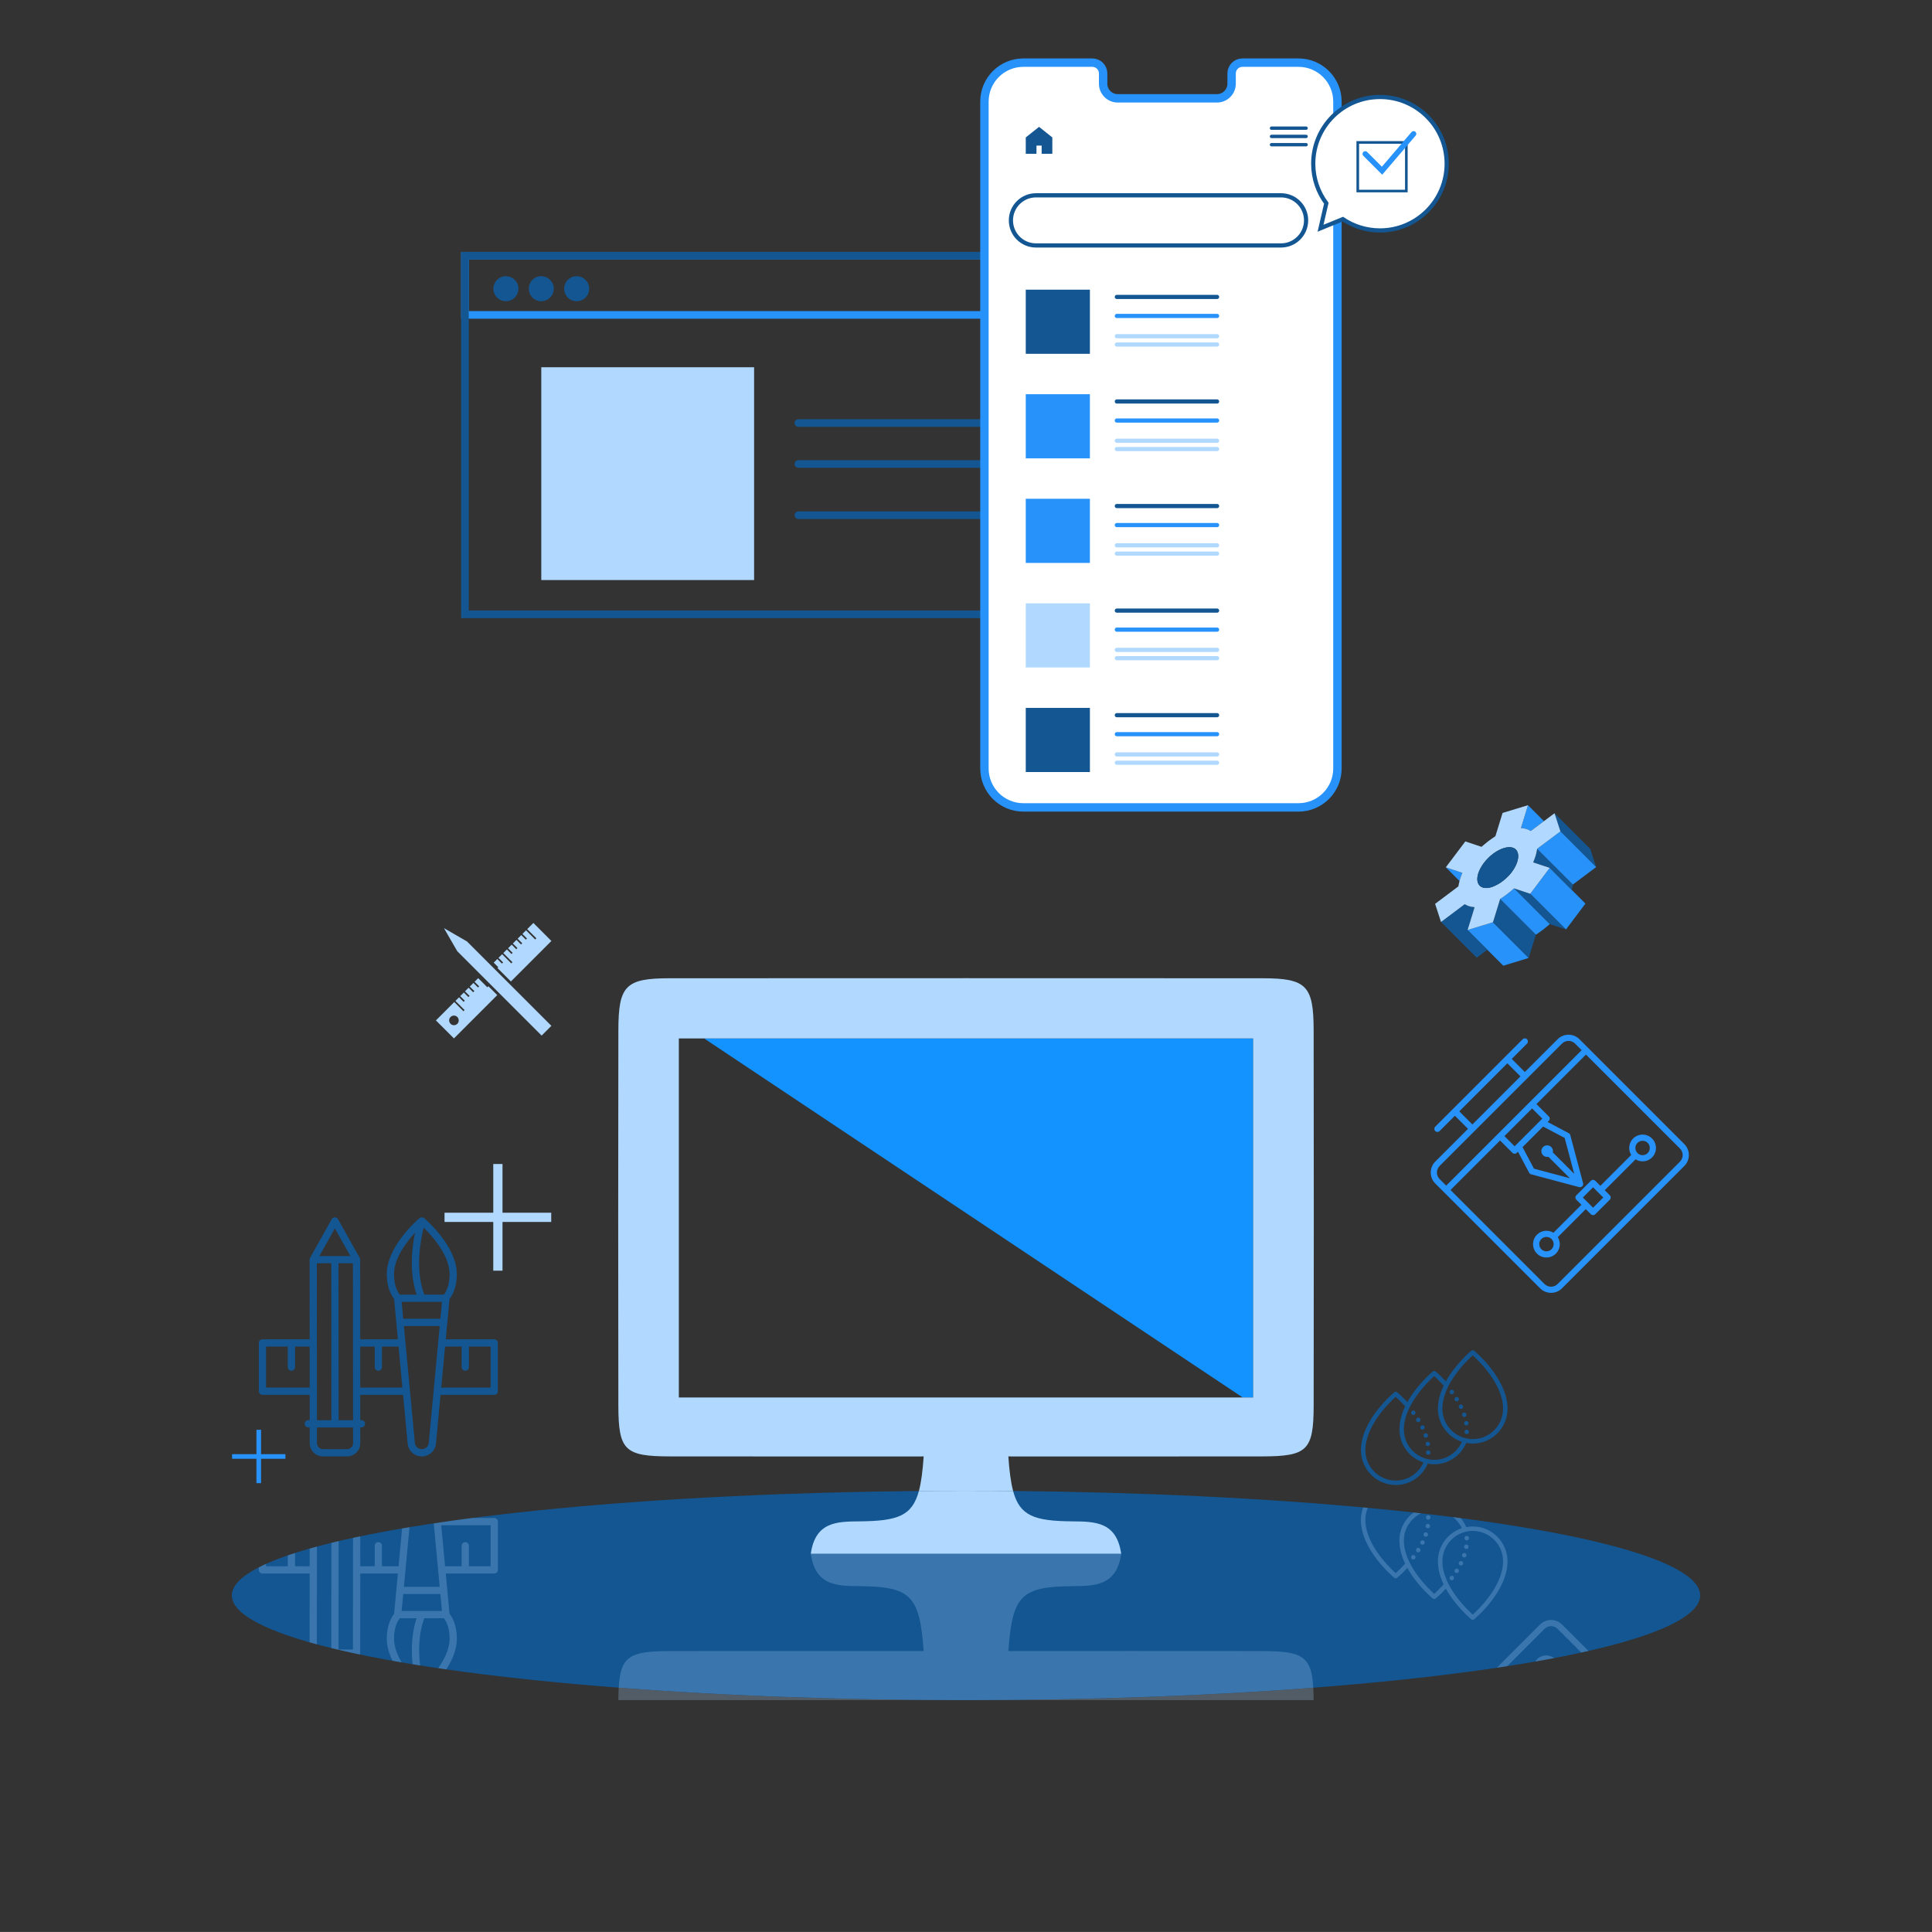
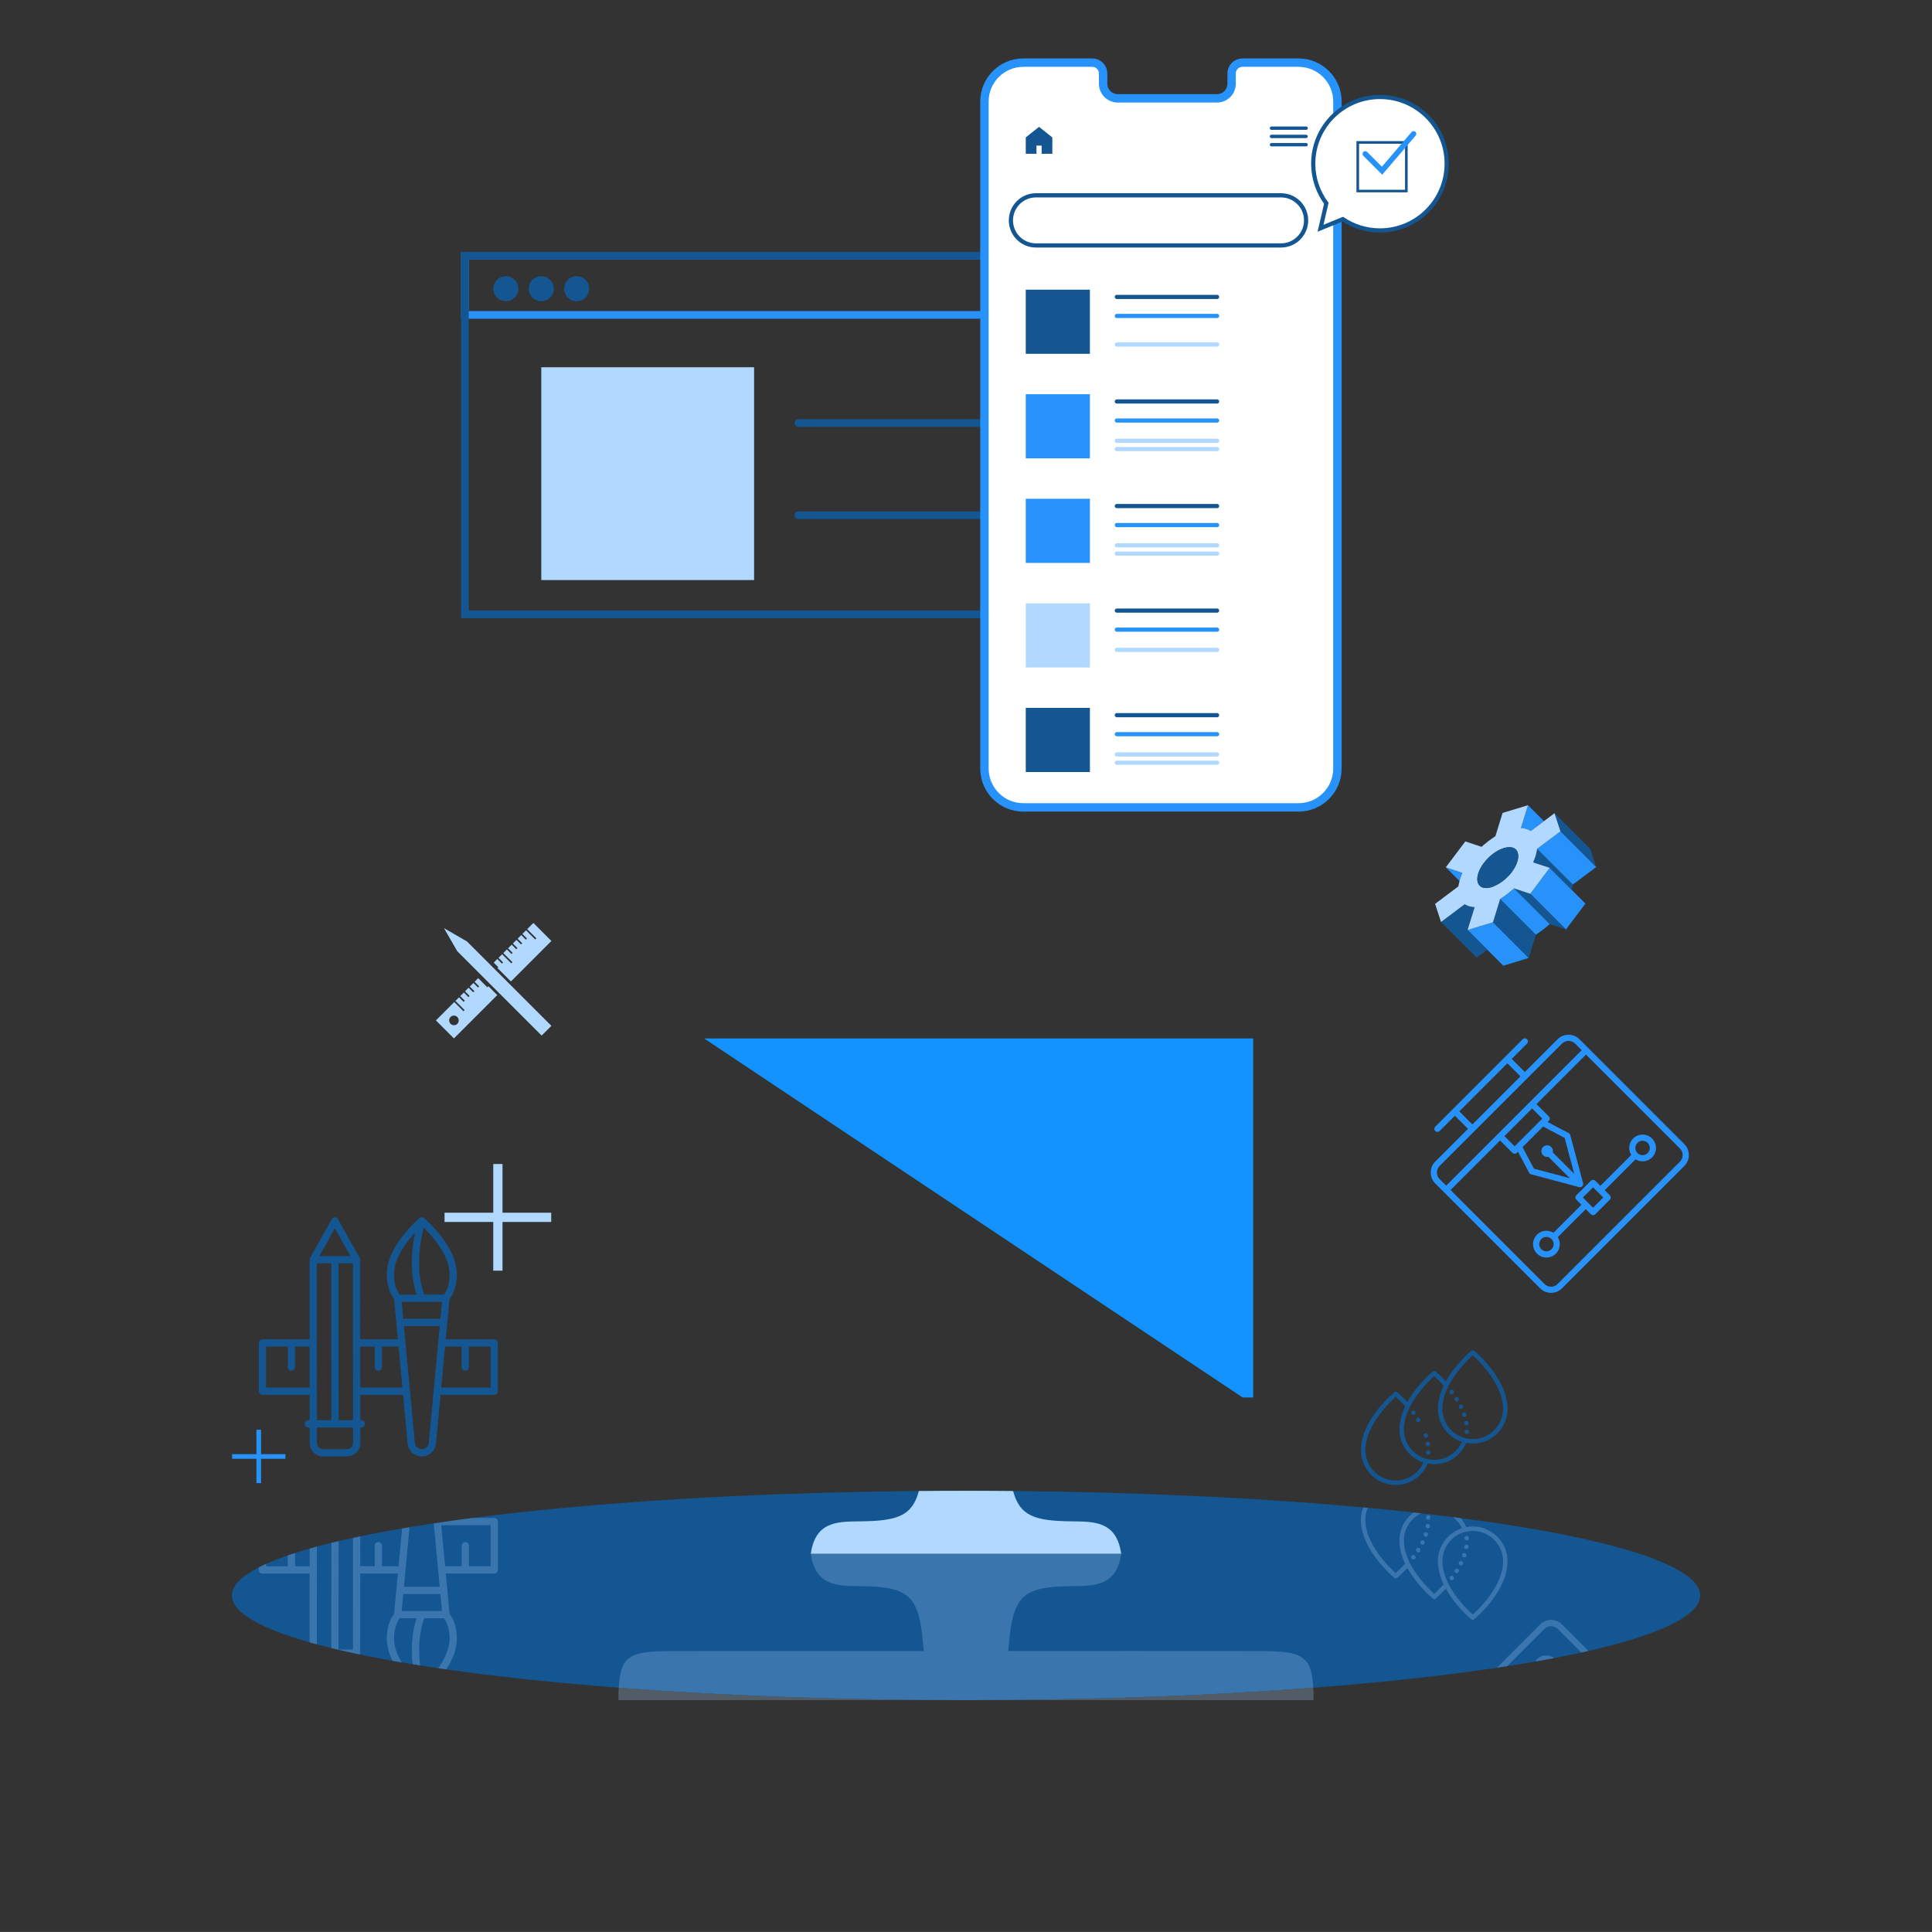
<svg xmlns="http://www.w3.org/2000/svg" version="1.1" x="0px" y="0px" viewBox="0 0 150 149.998" style="enable-background:new 0 0 150 149.998;" xml:space="preserve">
  <rect x="0" y="0" width="150" height="149.998" fill="#333333" stroke="none" />
  <style type="text/css">
	.st0{fill:#B1D9FF;}
	.st1{fill:#2792FA;}
	.st2{fill:#135692;}
	.st3{fill:none;}
	.st4{fill:#1293FF;}
	.st5{opacity:0.25;}
	.st6{fill:none;stroke:#2792FA;stroke-width:0.592;stroke-miterlimit:10;}
	.st7{fill:none;stroke:#135692;stroke-width:0.592;stroke-miterlimit:10;}
	.st8{fill:none;stroke:#135692;stroke-width:0.592;stroke-linecap:round;stroke-miterlimit:10;}
	.st9{fill:#FFFFFF;stroke:#2792FA;stroke-width:0.653;stroke-miterlimit:10;}
	.st10{fill:none;stroke:#135692;stroke-width:0.261;stroke-linecap:round;stroke-miterlimit:10;}
	.st11{fill:none;stroke:#135692;stroke-width:0.326;stroke-linecap:round;stroke-miterlimit:10;}
	.st12{fill:none;stroke:#2792FA;stroke-width:0.326;stroke-linecap:round;stroke-miterlimit:10;}
	.st13{fill:none;stroke:#B1D9FF;stroke-width:0.326;stroke-linecap:round;stroke-miterlimit:10;}
	.st14{fill:#FFFFFF;stroke:#135692;stroke-width:0.326;stroke-linecap:round;stroke-miterlimit:10;}
	.st15{fill:none;stroke:#135692;stroke-width:0.204;stroke-linecap:round;stroke-miterlimit:10;}
	.st16{fill:none;stroke:#2792FA;stroke-width:0.421;stroke-linecap:round;stroke-miterlimit:10;}
</style>
  <g id="Templete">
</g>
  <g id="Work">
    <polygon class="st0" points="39.014,90.373 38.297,90.373 38.297,94.155 34.514,94.155    34.514,94.872 38.297,94.872 38.297,98.655 39.014,98.655 39.014,94.872    42.796,94.872 42.796,94.155 39.014,94.155  " />
    <polygon class="st1" points="20.269,111.009 19.91,111.009 19.91,112.9 18.019,112.9    18.019,113.259 19.91,113.259 19.91,115.15 20.269,115.15 20.269,113.259    22.16,113.259 22.16,112.9 20.269,112.9  " />
    <ellipse class="st2" cx="75" cy="123.871" rx="57" ry="8.127" />
    <g>
      <g>
        <polygon class="st3" points="52.704,80.623 52.704,108.499 74.267,108.499 75.733,108.499      96.48,108.499 54.666,80.623    " />
        <polygon class="st4" points="74.267,80.623 54.666,80.623 96.48,108.499 97.296,108.499      97.296,80.623 75.733,80.623    " />
-         <path class="st0" d="M78.659,115.763c-0.184-0.685-0.292-1.559-0.372-2.685     c6.578,0,13.143,0.006,19.708-0.003c3.5-0.005,3.991-0.471,3.997-3.934     c0.016-9.719,0.015-19.437-0.001-29.156c-0.006-3.45-0.553-4.03-3.95-4.033     c-7.436-0.008-38.645-0.008-46.081,0c-3.396,0.004-3.944,0.584-3.95,4.033     c-0.017,9.719-0.017,19.437-0.001,29.156c0.006,3.463,0.497,3.929,3.997,3.934     c6.565,0.009,13.13,0.003,19.708,0.003c-0.08,1.125-0.188,2-0.372,2.685     C72.552,115.752,73.77,115.744,75,115.744S77.448,115.752,78.659,115.763z      M52.704,108.499V80.623h1.961h19.601h1.466h21.563v27.876h-0.816H75.733h-1.466     H52.704z" />
        <path class="st0" d="M66.74,118.118c-1.749,0.015-3.435,0.021-3.79,2.516h24.099     c-0.355-2.494-2.041-2.501-3.79-2.516c-2.939-0.025-4.081-0.415-4.601-2.355     C77.448,115.752,76.23,115.744,75,115.744s-2.448,0.008-3.659,0.018     C70.821,117.702,69.679,118.092,66.74,118.118z" />
      </g>
      <g class="st5">
-         <path class="st0" d="M101.99,131.998c-0.002-0.356-0.011-0.672-0.028-0.966     C93.934,131.648,84.755,131.998,75,131.998H101.99z" />
+         <path class="st0" d="M101.99,131.998c-0.002-0.356-0.011-0.672-0.028-0.966     C93.934,131.648,84.755,131.998,75,131.998z" />
        <path class="st0" d="M48.01,131.998H75c-9.755,0-18.934-0.35-26.962-0.966     C48.021,131.325,48.012,131.642,48.01,131.998z" />
        <path class="st0" d="M97.995,128.191c-6.565-0.009-13.13-0.003-19.708-0.003     c0.307-4.312,0.995-5.005,4.973-5.04c1.749-0.015,3.435-0.021,3.79-2.516     H62.95c0.355,2.494,2.041,2.501,3.79,2.516     c3.977,0.034,4.666,0.727,4.973,5.04c-6.578,0-13.143-0.006-19.708,0.003     c-3.087,0.004-3.83,0.378-3.967,2.841C56.066,131.648,65.245,131.998,75,131.998     s18.934-0.35,26.962-0.966C101.826,128.569,101.082,128.195,97.995,128.191z" />
      </g>
    </g>
    <g>
      <path class="st1" d="M113.538,67.764l-1.285-0.426l1.065,1.065    c0.04-0.153,0.087-0.309,0.152-0.469L113.538,67.764z" />
      <path class="st1" d="M118.222,64.304c0.202,0.023,0.371,0.074,0.525,0.159l0.103,0.056    l1.021-0.765l-1.24-1.24l-0.547,1.773L118.222,64.304z" />
      <polygon class="st1" points="118.807,69.392 121.58,72.165 123.093,70.154 122.029,69.089     120.32,67.381   " />
      <path class="st2" d="M119.315,66.065c-0.039,0.23-0.111,0.473-0.211,0.72l-0.068,0.17    l0.062,0.021l1.223,0.405l1.708,1.709c0.022-0.085,0.045-0.17,0.059-0.251    l0.029-0.163l-2.708-2.708l-0.065-0.065L119.315,66.065z" />
      <polygon class="st1" points="114.887,71.916 113.943,72.204 114.475,72.736 115.476,73.737     116.716,74.977 117.66,74.689 118.687,74.376 115.945,71.634 115.914,71.603   " />
      <polygon class="st2" points="121.152,64.547 122.922,66.319 123.924,67.32 123.466,65.912     120.693,63.139   " />
      <polygon class="st1" points="120.872,64.756 119.343,65.902 119.408,65.967 122.116,68.675     123.924,67.32 122.922,66.319 121.152,64.547   " />
      <path class="st2" d="M114.352,70.416c-0.201-0.022-0.371-0.074-0.526-0.159l-0.104-0.057    l-1.842,1.382l2.773,2.773l0.822-0.617l-1.001-1.001l-0.532-0.532l0.546-1.772    L114.352,70.416z" />
      <polygon class="st2" points="117.547,68.973 120.32,71.747 121.58,72.165 118.807,69.392   " />
      <polygon class="st2" points="116.25,70.517 115.914,71.603 115.945,71.634 118.687,74.376     119.245,72.567 116.472,69.794   " />
      <path class="st1" d="M117.381,69.119c-0.237,0.208-0.486,0.397-0.737,0.563l-0.171,0.112    l2.773,2.773l0.171-0.112c0.251-0.166,0.5-0.355,0.737-0.563l0.166-0.145    l-2.773-2.773L117.381,69.119z" />
      <path class="st0" d="M119.871,63.755l-1.021,0.765l-0.103-0.056    c-0.154-0.085-0.324-0.136-0.525-0.159l-0.138-0.016l0.547-1.773l-0.944,0.288    l-1.028,0.313l-0.557,1.808l-0.172,0.114c-0.251,0.165-0.499,0.354-0.736,0.563    l-0.168,0.146l-1.259-0.419l-1.514,2.01l1.285,0.426l-0.069,0.17    c-0.065,0.16-0.112,0.316-0.152,0.469c-0.022,0.085-0.045,0.17-0.059,0.253    l-0.029,0.162l-1.807,1.355l0.458,1.409l1.842-1.382l0.104,0.057    c0.155,0.085,0.325,0.137,0.526,0.159l0.137,0.016l-0.546,1.772l0.944-0.288    l1.027-0.313l0.335-1.086l0.223-0.723l0.171-0.112    c0.251-0.166,0.5-0.355,0.737-0.563l0.167-0.146l1.26,0.419l1.513-2.011    l-1.223-0.405l-0.062-0.021l0.068-0.17c0.1-0.247,0.172-0.49,0.211-0.72    l0.029-0.163l1.529-1.146l0.279-0.209l-0.458-1.408L119.871,63.755z     M116.02,68.79c-0.066,0.028-0.134,0.063-0.199,0.083    c-0.258,0.079-0.501,0.1-0.698,0.035c-0.597-0.197-0.562-1.049,0.081-1.905    c0.43-0.572,1.022-0.996,1.547-1.157c0.258-0.079,0.501-0.1,0.698-0.035    c0.598,0.197,0.562,1.048-0.08,1.904c-0.141,0.188-0.303,0.353-0.472,0.504    C116.617,68.474,116.315,68.667,116.02,68.79z" />
      <path class="st2" d="M117.45,65.812c-0.196-0.065-0.439-0.044-0.698,0.035    c-0.525,0.161-1.117,0.584-1.547,1.157c-0.643,0.856-0.678,1.708-0.081,1.905    c0.196,0.064,0.44,0.043,0.698-0.035c0.065-0.02,0.132-0.055,0.199-0.083    c0.295-0.123,0.597-0.317,0.877-0.57c0.168-0.152,0.33-0.316,0.472-0.504    C118.011,66.86,118.047,66.008,117.45,65.812z" />
    </g>
    <g>
      <polygon class="st0" points="35.22,72.495 34.469,72.062 34.902,72.813 35.502,73.851     42.053,80.402 42.305,80.15 42.557,79.898 42.809,79.646 36.258,73.095   " />
      <path class="st0" d="M37.838,76.655l-0.712-0.712l-0.28,0.281l0.356,0.356l-0.091,0.09    l-0.356-0.356l-0.281,0.281l0.356,0.355l-0.091,0.091l-0.356-0.356l-0.281,0.281    l0.356,0.356l-0.091,0.091l-0.356-0.356l-0.28,0.281l0.356,0.356l-0.091,0.091    l-0.356-0.356l-0.281,0.281l0.712,0.711l-0.091,0.091l-0.712-0.712l-1.423,1.424    l0.711,0.712l0.687,0.686l3.364-3.364L37.92,76.572L37.838,76.655z M35.508,79.488    c-0.142,0.143-0.369,0.145-0.515,0.012c-0.16-0.158-0.16-0.395-0.014-0.541    c0.146-0.146,0.383-0.146,0.529,0C35.653,79.12,35.65,79.347,35.508,79.488z" />
      <polygon class="st0" points="38.623,75.158 39.666,76.201 42.81,73.056 42.123,72.369     41.412,71.657 40.932,72.137 41.643,72.849 41.553,72.94 40.841,72.228     40.56,72.509 40.916,72.865 40.825,72.955 40.47,72.599 40.189,72.881     40.545,73.236 40.454,73.327 40.098,72.971 39.818,73.252 40.173,73.608     40.083,73.699 39.727,73.343 39.446,73.623 39.802,73.979 39.711,74.07     39.355,73.714 39.075,73.995 39.786,74.707 39.696,74.797 38.984,74.085     38.703,74.366 39.059,74.722 38.968,74.813 38.612,74.457 38.332,74.738     38.688,75.094   " />
    </g>
    <g>
      <path class="st2" d="M38.374,103.983h-3.766l0.292-3.119    c0.367-0.486,0.568-1.142,0.568-1.945c0-2.176-2.433-4.252-2.537-4.34    c-0.105-0.088-0.258-0.088-0.363,0c-0.104,0.088-2.537,2.163-2.537,4.34    c0,0.798,0.201,1.449,0.567,1.932l0.294,3.132h-2.923l-0.005-6.185    c0-0.048-0.012-0.096-0.036-0.137l-1.684-3.003    c-0.05-0.089-0.144-0.144-0.245-0.144h-0c-0.102,0-0.195,0.055-0.245,0.144    l-1.68,3.005c-0.023,0.042-0.036,0.089-0.036,0.137l0.005,6.183h-3.666    c-0.155,0-0.281,0.126-0.281,0.281v3.75c0,0.155,0.126,0.281,0.281,0.281h3.669    l0.001,1.968h-0.109c-0.155,0-0.281,0.126-0.281,0.281    c0,0.155,0.126,0.281,0.281,0.281h0.109l0.001,1.22    c0.001,0.568,0.463,1.03,1.031,1.03c0,0,0,0,0,0l1.864-0.001    c0.275-0,0.534-0.108,0.729-0.302c0.195-0.195,0.302-0.454,0.302-0.73    l-0.001-1.217h0.09c0.155,0,0.281-0.126,0.281-0.281    c0-0.156-0.126-0.281-0.281-0.281h-0.09l-0.002-1.968h3.325l0.354,3.779    c0.054,0.571,0.526,1.001,1.1,1.001s1.046-0.431,1.1-1.001l0.354-3.779    h4.17c0.155,0,0.281-0.126,0.281-0.281v-3.75    C38.655,104.11,38.529,103.983,38.374,103.983z M20.657,107.733v-3.187h1.687v1.594    c0,0.155,0.126,0.281,0.281,0.281c0.155,0,0.281-0.126,0.281-0.281v-1.594h1.136    l0.002,3.187H20.657z M27.41,110.263h-1.119l-0.008-12.181h1.118L27.41,110.263z     M25.999,95.371l1.204,2.148h-2.405L25.999,95.371z M24.6,98.082h1.121    l0.008,12.181h-1.12L24.6,98.082z M27.274,112.375    c-0.089,0.089-0.206,0.137-0.331,0.137l-1.864,0.001c0,0,0,0-0,0    c-0.258,0-0.469-0.21-0.469-0.468l-0.001-1.219h2.801l0.001,1.218    C27.411,112.168,27.363,112.286,27.274,112.375z M32.896,95.315    c0.643,0.627,2.009,2.133,2.009,3.605c0,0.736-0.177,1.243-0.44,1.594h-1.522    C32.207,98.574,32.657,96.255,32.896,95.315z M30.593,98.92    c0-1.223,0.944-2.469,1.632-3.216c-0.239,1.139-0.471,3.065,0.122,4.81h-1.312    C30.772,100.164,30.593,99.657,30.593,98.92z M27.97,107.733l-0.002-3.187h1.125    v1.594c0,0.155,0.126,0.281,0.281,0.281c0.155,0,0.281-0.126,0.281-0.281v-1.594    h1.288l0.299,3.187H27.97z M33.289,112.021    c-0.026,0.281-0.258,0.492-0.54,0.492c-0.282,0-0.514-0.211-0.54-0.491    l-0.85-9.07h2.78L33.289,112.021z M34.193,102.389h-2.886l-0.123-1.313h3.132    L34.193,102.389z M38.093,107.733h-3.837l0.299-3.187h1.288v1.594    c0,0.155,0.126,0.281,0.281,0.281s0.281-0.126,0.281-0.281v-1.594h1.687V107.733    z" />
    </g>
    <g class="st5">
      <path class="st0" d="M24.606,120.074c-0.192,0.052-0.378,0.104-0.563,0.157l-0.001,1.375    H22.906v-1.032c-0.19,0.061-0.383,0.122-0.562,0.184v0.849h-1.687v-0.19    c-0.202,0.091-0.383,0.183-0.562,0.275v0.197c0,0.155,0.126,0.281,0.281,0.281    h3.666l-0.004,5.343c0.185,0.052,0.37,0.105,0.562,0.157L24.606,120.074z" />
      <path class="st0" d="M34.9,125.286l-0.292-3.119h3.766c0.155,0,0.281-0.126,0.281-0.281    v-3.75c0-0.155-0.126-0.281-0.281-0.281h-1.701    c-1.038,0.134-2.029,0.276-2.995,0.421l0.461,4.923h-2.78l0.434-4.625    c-0.191,0.032-0.386,0.062-0.574,0.094l-0.275,2.937h-1.288v-1.594    c0-0.155-0.126-0.281-0.281-0.281s-0.281,0.126-0.281,0.281v1.594h-1.125    l0.002-2.325c-0.191,0.04-0.377,0.08-0.562,0.12l-0.006,8.669h-1.118    l0.006-8.42c-0.195,0.046-0.374,0.092-0.563,0.139l-0.006,8.166    c0.699,0.171,1.434,0.339,2.216,0.502c0.013-0.033,0.027-0.067,0.027-0.103    l0.005-6.185h2.923l-0.294,3.132c-0.366,0.483-0.567,1.133-0.567,1.932    c0,0.591,0.182,1.173,0.446,1.712c0.235,0.042,0.466,0.084,0.706,0.125    c-0.337-0.571-0.59-1.207-0.59-1.837c0-0.737,0.178-1.244,0.442-1.594h1.313    c-0.412,1.213-0.423,2.508-0.313,3.571c0.194,0.032,0.382,0.064,0.579,0.095    c-0.127-1.082-0.133-2.448,0.33-3.666h1.522    c0.263,0.351,0.44,0.858,0.44,1.594c0,0.803-0.409,1.611-0.883,2.286    c0.209,0.031,0.409,0.063,0.622,0.093c0.455-0.705,0.824-1.533,0.824-2.379    C35.468,126.428,35.267,125.772,34.9,125.286z M31.183,125.075l0.123-1.313h2.886    l0.123,1.313H31.183z M34.256,118.418h3.837v3.187h-1.687v-1.594    c0-0.155-0.126-0.281-0.281-0.281s-0.281,0.126-0.281,0.281v1.594h-1.288    L34.256,118.418z" />
    </g>
    <g>
      <g>
        <path class="st1" d="M121.272,100.026l9.5-9.5c0.468-0.468,0.468-1.229,0-1.697     l-8.143-8.143c-0.468-0.468-1.229-0.468-1.697,0l-2.544,2.545l-1.018-1.018     l1.187-1.187c0.094-0.094,0.094-0.246,0-0.339     c-0.094-0.094-0.246-0.093-0.339,0l-6.786,6.786     c-0.094,0.094-0.094,0.245-0,0.339c0.094,0.094,0.246,0.094,0.339,0     l1.187-1.187l1.018,1.018l-2.544,2.544c-0.468,0.468-0.468,1.229,0,1.696     l8.143,8.143C120.043,100.493,120.804,100.494,121.272,100.026z M113.298,86.285     l3.732-3.732l1.018,1.018l-3.732,3.732L113.298,86.285z M111.772,91.544     c-0.281-0.281-0.281-0.737-0-1.018l9.5-9.5     c0.281-0.281,0.737-0.281,1.018,0l0.509,0.509l-10.518,10.518L111.772,91.544     z M119.802,89.056c-0.176,0.176-0.176,0.462,0,0.638     c0.114,0.114,0.272,0.153,0.418,0.12l1.663,1.663l-2.787-0.742l-0.885-1.673     l1.597-1.597l1.673,0.885l0.742,2.787l-1.663-1.663     c0.033-0.146-0.006-0.305-0.12-0.418     C120.264,88.88,119.978,88.88,119.802,89.056z M119.745,86.85l-2.149,2.149     l-0.792-0.792l2.149-2.149L119.745,86.85z M112.62,92.392l3.845-3.845     l0.961,0.961c0.094,0.094,0.246,0.094,0.339,0l0.091-0.091l0.865,1.635     c0.031,0.059,0.086,0.102,0.15,0.12l3.75,0.999     c0.166,0.044,0.338-0.128,0.294-0.294l-0.999-3.75     c-0.017-0.065-0.06-0.119-0.12-0.15l-1.635-0.865l0.091-0.091     c0.094-0.094,0.094-0.245-0-0.339l-0.961-0.961l3.845-3.845l7.295,7.295     c0.281,0.281,0.281,0.737-0,1.018l-9.5,9.5     c-0.281,0.281-0.737,0.281-1.018,0L112.62,92.392z" />
      </g>
      <g>
        <path class="st1" d="M120.8,97.329c0.347-0.347,0.394-0.878,0.148-1.279l2.171-2.171     l0.396,0.396c0.094,0.094,0.245,0.093,0.339-0l1.131-1.131     c0.094-0.094,0.094-0.245,0-0.339l-0.396-0.396l2.397-2.397     c0.4,0.246,0.932,0.199,1.279-0.148c0.405-0.405,0.405-1.065,0-1.47     c-0.405-0.405-1.065-0.406-1.47-0c-0.347,0.347-0.395,0.878-0.148,1.279     l-2.397,2.397l-0.396-0.396c-0.094-0.094-0.246-0.094-0.339-0l-1.131,1.131     c-0.094,0.094-0.093,0.246,0,0.339l0.396,0.396l-2.171,2.171     c-0.4-0.246-0.932-0.199-1.279,0.148c-0.405,0.405-0.405,1.065,0,1.47     C119.735,97.734,120.395,97.734,120.8,97.329z M127.134,88.733     c0.218-0.218,0.573-0.218,0.792,0c0.218,0.218,0.218,0.573-0,0.791     c-0.218,0.218-0.573,0.218-0.792,0     C126.915,89.306,126.916,88.951,127.134,88.733z M122.893,92.974l0.792-0.792     l0.792,0.792l-0.792,0.792L122.893,92.974z M119.669,96.198     c0.218-0.218,0.573-0.218,0.792,0c0.218,0.218,0.218,0.573-0,0.791     c-0.218,0.218-0.573,0.218-0.792,0     C119.451,96.771,119.451,96.416,119.669,96.198z" />
      </g>
    </g>
    <g class="st5">
      <g>
        <path class="st0" d="M119.575,126.125l-3.355,3.355     c0.266-0.04,0.537-0.079,0.798-0.119l2.897-2.897     c0.281-0.281,0.737-0.281,1.018,0l1.838,1.838     c0.187-0.041,0.373-0.082,0.555-0.124l-2.054-2.054     C120.804,125.657,120.043,125.658,119.575,126.125z" />
      </g>
      <g>
        <path class="st0" d="M119.33,128.822c-0.052,0.052-0.079,0.117-0.117,0.177     c0.496-0.087,0.985-0.174,1.455-0.264     C120.262,128.439,119.696,128.456,119.33,128.822z" />
      </g>
    </g>
    <g>
      <g>
        <path class="st2" d="M110.899,112.607c-0.094-0.009-0.177,0.062-0.184,0.159     c-0.006,0.094,0.064,0.177,0.159,0.184c0.005,0,0.009,0,0.012,0     c0.092,0,0.168-0.069,0.172-0.159C111.064,112.695,110.993,112.612,110.899,112.607z" />
      </g>
      <g>
        <path class="st2" d="M110.752,111.614c0.09-0.03,0.138-0.126,0.11-0.216     c-0.032-0.092-0.129-0.14-0.218-0.11c-0.092,0.03-0.14,0.126-0.11,0.219     c0.025,0.071,0.092,0.117,0.163,0.117     C110.715,111.623,110.733,111.621,110.752,111.614z" />
      </g>
      <g>
        <path class="st2" d="M110.857,112.279c0.007,0,0.016,0,0.023-0.002     c0.094-0.014,0.161-0.101,0.147-0.195c-0.016-0.094-0.104-0.159-0.198-0.145     c-0.094,0.014-0.159,0.101-0.145,0.195     C110.699,112.217,110.772,112.279,110.857,112.279z" />
      </g>
      <g>
-         <path class="st2" d="M110.595,110.752c-0.041-0.085-0.144-0.122-0.23-0.081     c-0.085,0.044-0.122,0.147-0.081,0.232c0.03,0.06,0.092,0.097,0.157,0.097     c0.025,0,0.05-0.007,0.076-0.018C110.602,110.941,110.637,110.837,110.595,110.752z" />
-       </g>
+         </g>
      <g>
        <path class="st2" d="M110.26,110.148c-0.05-0.081-0.159-0.106-0.239-0.055     c-0.08,0.051-0.103,0.159-0.053,0.239h-0.002     c0.035,0.05,0.09,0.081,0.147,0.081c0.032,0,0.064-0.009,0.092-0.028     C110.285,110.334,110.31,110.228,110.26,110.148z" />
      </g>
      <g>
        <path class="st2" d="M109.627,109.548c-0.078,0.055-0.092,0.163-0.034,0.241v-0.002     c0.032,0.046,0.085,0.069,0.138,0.069c0.034,0,0.071-0.009,0.103-0.034     c0.076-0.057,0.09-0.166,0.034-0.242     C109.811,109.504,109.703,109.49,109.627,109.548z" />
      </g>
      <g>
        <path class="st2" d="M114.452,104.87c-0.064-0.053-0.156-0.053-0.219,0     c-0.072,0.059-1.233,1.032-1.976,2.379c-0.419-0.454-0.756-0.738-0.794-0.769     c-0.063-0.053-0.156-0.053-0.219,0c-0.072,0.059-1.232,1.032-1.976,2.379     c-0.419-0.454-0.756-0.738-0.793-0.769c-0.064-0.053-0.156-0.053-0.219,0     c-0.106,0.088-2.592,2.169-2.592,4.505c0,1.489,1.212,2.701,2.702,2.701     c1.119,0,2.076-0.686,2.484-1.658c0.163,0.031,0.332,0.049,0.504,0.049     c1.119,0,2.076-0.686,2.485-1.658c0.163,0.031,0.332,0.049,0.504,0.049     c1.489,0,2.701-1.212,2.701-2.702C117.043,107.039,114.558,104.957,114.452,104.87     z M108.365,114.95c-1.3,0-2.357-1.057-2.357-2.357     c0-1.905,1.878-3.713,2.357-4.144c0.145,0.131,0.42,0.391,0.733,0.74     c-0.265,0.557-0.445,1.166-0.445,1.794c0,1.195,0.782,2.211,1.86,2.565     C110.145,114.373,109.323,114.95,108.365,114.95z M111.353,113.341     c-1.299,0-2.357-1.057-2.357-2.356c0-1.905,1.878-3.714,2.357-4.143     c0.145,0.13,0.421,0.39,0.733,0.74c-0.264,0.557-0.445,1.166-0.445,1.794     c0,1.196,0.782,2.211,1.861,2.566C113.134,112.764,112.312,113.341,111.353,113.341z      M114.342,111.731c-1.299,0-2.357-1.057-2.357-2.357     c0-1.905,1.878-3.714,2.357-4.144c0.479,0.43,2.356,2.236,2.356,4.144     C116.698,110.674,115.642,111.731,114.342,111.731z" />
      </g>
      <g>
        <path class="st2" d="M113.586,109.143c-0.002,0-0.002,0-0.002,0     c-0.041-0.085-0.144-0.122-0.23-0.081c-0.085,0.042-0.122,0.145-0.078,0.232     h-0.002c0.032,0.06,0.092,0.096,0.157,0.096c0.025,0,0.05-0.007,0.076-0.018     C113.591,109.331,113.628,109.228,113.586,109.143z" />
      </g>
      <g>
        <path class="st2" d="M112.614,107.936c-0.076,0.057-0.09,0.165-0.032,0.241     c0.032,0.046,0.085,0.069,0.136,0.069c0.037,0,0.074-0.012,0.106-0.035     c0.076-0.057,0.09-0.166,0.032-0.242     C112.798,107.894,112.69,107.878,112.614,107.936z" />
      </g>
      <g>
        <path class="st2" d="M113.246,108.538c0.002,0,0.002,0,0.002,0     c-0.05-0.08-0.159-0.106-0.239-0.055c-0.08,0.051-0.106,0.157-0.055,0.237     c0.035,0.053,0.09,0.08,0.147,0.08c0.032,0,0.062-0.007,0.092-0.025     C113.274,108.725,113.297,108.619,113.246,108.538z" />
      </g>
      <g>
        <path class="st2" d="M113.888,110.998c-0.094-0.007-0.177,0.065-0.184,0.159     c-0.006,0.094,0.065,0.177,0.159,0.184c0.005,0.002,0.009,0.002,0.014,0.002     c0.09,0,0.166-0.071,0.172-0.161C114.055,111.088,113.984,111.005,113.888,110.998z     " />
      </g>
      <g>
        <path class="st2" d="M113.844,110.67c0.009,0,0.019,0,0.028-0.002     c0.094-0.014,0.159-0.101,0.145-0.196c-0.016-0.094-0.104-0.159-0.198-0.145     c-0.094,0.014-0.159,0.101-0.145,0.195     C113.688,110.607,113.761,110.67,113.844,110.67z" />
      </g>
      <g>
        <path class="st2" d="M113.74,110.005c0.09-0.03,0.14-0.126,0.11-0.216     c-0.03-0.092-0.129-0.14-0.218-0.11c-0.092,0.03-0.14,0.126-0.11,0.218     c0.025,0.071,0.092,0.117,0.163,0.117     C113.703,110.014,113.722,110.012,113.74,110.005z" />
      </g>
    </g>
    <g class="st5">
      <g>
        <path class="st0" d="M110.885,117.64c-0.002,0-0.007,0-0.012,0     c-0.094,0.007-0.165,0.09-0.159,0.184c0.007,0.097,0.09,0.168,0.184,0.159     c0.094-0.005,0.165-0.087,0.158-0.184     C111.053,117.709,110.977,117.64,110.885,117.64z" />
      </g>
      <g>
        <path class="st0" d="M110.752,118.976c-0.019-0.007-0.037-0.009-0.055-0.009     c-0.071,0-0.138,0.046-0.163,0.117c-0.03,0.092,0.018,0.188,0.11,0.219     c0.089,0.03,0.186-0.018,0.218-0.11     C110.89,119.102,110.842,119.005,110.752,118.976z" />
      </g>
      <g>
        <path class="st0" d="M110.88,118.313c-0.007-0.002-0.016-0.002-0.023-0.002     c-0.085,0-0.158,0.062-0.172,0.147c-0.014,0.094,0.05,0.182,0.145,0.195     c0.094,0.014,0.182-0.051,0.198-0.145     C111.042,118.415,110.975,118.327,110.88,118.313z" />
      </g>
      <g>
        <path class="st0" d="M110.441,119.589c-0.064,0-0.126,0.037-0.157,0.097     c-0.041,0.085-0.005,0.188,0.081,0.232c0.085,0.041,0.188,0.004,0.23-0.081     c0.042-0.085,0.007-0.188-0.078-0.23     C110.492,119.596,110.467,119.589,110.441,119.589z" />
      </g>
      <g>
        <path class="st0" d="M110.113,120.178c-0.057,0-0.113,0.03-0.147,0.081h0.002     c-0.05,0.081-0.027,0.188,0.053,0.239c0.081,0.05,0.189,0.025,0.239-0.055     c0.05-0.08,0.025-0.186-0.056-0.237     C110.177,120.187,110.145,120.178,110.113,120.178z" />
      </g>
      <g>
        <path class="st0" d="M109.731,120.734c-0.053,0-0.106,0.023-0.138,0.069v-0.002     c-0.057,0.078-0.044,0.186,0.034,0.241c0.076,0.057,0.184,0.044,0.241-0.032     c0.056-0.076,0.042-0.184-0.034-0.242     C109.802,120.744,109.765,120.734,109.731,120.734z" />
      </g>
      <g>
        <path class="st0" d="M108.255,122.501c0.063,0.053,0.156,0.053,0.219,0     c0.038-0.031,0.375-0.315,0.793-0.769c0.744,1.346,1.904,2.32,1.976,2.379     c0.064,0.053,0.156,0.053,0.219,0c0.038-0.031,0.375-0.315,0.794-0.769     c0.743,1.346,1.904,2.32,1.976,2.379c0.063,0.053,0.156,0.053,0.219,0     c0.106-0.088,2.591-2.169,2.591-4.505c0-1.489-1.212-2.702-2.701-2.702     c-0.173,0-0.341,0.018-0.504,0.049c-0.107-0.254-0.253-0.488-0.429-0.696     c-0.193-0.025-0.394-0.049-0.589-0.074c0.285,0.233,0.529,0.515,0.681,0.856     c-1.078,0.355-1.861,1.37-1.861,2.566c0,0.628,0.181,1.237,0.445,1.794     c-0.312,0.349-0.587,0.609-0.733,0.74c-0.478-0.43-2.357-2.238-2.357-4.143     c0-0.929,0.545-1.727,1.328-2.11c-0.189-0.021-0.378-0.043-0.569-0.064     c-0.668,0.492-1.104,1.282-1.104,2.174c0,0.628,0.18,1.237,0.445,1.794     c-0.312,0.349-0.587,0.61-0.733,0.74c-0.479-0.43-2.357-2.238-2.357-4.144     c0-0.328,0.068-0.641,0.19-0.925c-0.116-0.011-0.235-0.021-0.352-0.032     c-0.114,0.299-0.184,0.619-0.184,0.958     C105.663,120.332,108.149,122.414,108.255,122.501z M111.986,121.215     c0-1.299,1.057-2.357,2.357-2.357s2.356,1.057,2.356,2.357     c0,1.907-1.877,3.714-2.356,4.144C113.864,124.929,111.986,123.12,111.986,121.215     z" />
      </g>
      <g>
        <path class="st0" d="M113.43,121.199c-0.064,0-0.124,0.037-0.157,0.096h0.002     c-0.044,0.088-0.007,0.191,0.078,0.232c0.085,0.041,0.188,0.004,0.23-0.081     c0,0,0,0,0.002,0c0.042-0.085,0.005-0.188-0.08-0.23     C113.481,121.206,113.456,121.199,113.43,121.199z" />
      </g>
      <g>
        <path class="st0" d="M112.717,122.344c-0.051,0-0.103,0.023-0.136,0.069     c-0.057,0.076-0.044,0.184,0.032,0.241c0.076,0.058,0.184,0.042,0.241-0.034     c0.057-0.076,0.044-0.184-0.032-0.241     C112.791,122.355,112.754,122.344,112.717,122.344z" />
      </g>
      <g>
        <path class="st0" d="M113.193,121.815c-0.03-0.018-0.06-0.025-0.092-0.025     c-0.057,0-0.113,0.027-0.147,0.08c-0.05,0.081-0.025,0.186,0.055,0.237     c0.081,0.05,0.189,0.025,0.239-0.055c0,0,0,0-0.002,0     C113.297,121.971,113.274,121.865,113.193,121.815z" />
      </g>
      <g>
        <path class="st0" d="M113.876,119.247c-0.005,0-0.009,0-0.014,0.002     c-0.094,0.007-0.165,0.09-0.159,0.184c0.007,0.094,0.09,0.165,0.184,0.159     c0.096-0.007,0.168-0.09,0.161-0.184     C114.042,119.318,113.966,119.247,113.876,119.247z" />
      </g>
      <g>
        <path class="st0" d="M113.871,119.923c-0.009-0.002-0.019-0.002-0.028-0.002     c-0.083,0-0.156,0.062-0.17,0.147c-0.014,0.094,0.05,0.182,0.145,0.195     c0.094,0.014,0.182-0.05,0.198-0.145     C114.03,120.024,113.966,119.936,113.871,119.923z" />
      </g>
      <g>
        <path class="st0" d="M113.74,120.585c-0.018-0.007-0.037-0.009-0.055-0.009     c-0.071,0-0.138,0.046-0.163,0.117c-0.03,0.092,0.018,0.188,0.11,0.218     c0.089,0.03,0.188-0.018,0.218-0.11     C113.881,120.711,113.83,120.615,113.74,120.585z" />
      </g>
    </g>
    <g>
      <g>
        <rect x="36.097" y="19.854" class="st6" width="67.742" height="4.595" />
        <rect x="36.097" y="19.854" class="st7" width="67.742" height="27.841" />
        <circle class="st2" cx="39.277" cy="22.416" r="0.972" />
        <circle class="st2" cx="42.025" cy="22.416" r="0.972" />
        <circle class="st2" cx="44.773" cy="22.416" r="0.972" />
        <rect x="42.025" y="28.513" class="st0" width="16.523" height="16.523" />
        <line class="st8" x1="61.986" y1="32.843" x2="98.92" y2="32.843" />
-         <line class="st8" x1="61.986" y1="36.024" x2="98.92" y2="36.024" />
        <line class="st8" x1="61.986" y1="40" x2="83.281" y2="40" />
      </g>
      <g>
        <path class="st9" d="M100.815,4.863h-4.354c-0.463,0-0.839,0.376-0.839,0.839v0.796     c0,0.628-0.509,1.137-1.137,1.137H86.784c-0.628,0-1.137-0.509-1.137-1.137V5.702     c0-0.463-0.376-0.839-0.839-0.839h-5.353c-1.67,0-3.024,1.354-3.024,3.024     v51.776c0,1.67,1.354,3.024,3.024,3.024h21.359     c1.67,0,3.024-1.354,3.024-3.024V7.887     C103.838,6.217,102.485,4.863,100.815,4.863z" />
        <polygon class="st2" points="80.671,9.848 79.64,10.671 79.64,11.939 80.472,11.939      80.472,11.305 80.873,11.305 80.873,11.939 81.703,11.939 81.703,10.671    " />
        <line class="st10" x1="98.719" y1="9.951" x2="101.405" y2="9.951" />
        <line class="st10" x1="98.719" y1="10.592" x2="101.405" y2="10.592" />
        <line class="st10" x1="98.719" y1="11.234" x2="101.405" y2="11.234" />
        <path class="st11" d="M99.459,19.056H80.433c-1.075,0-1.946-0.871-1.946-1.946v-0     c0-1.075,0.871-1.946,1.946-1.946h19.026c1.075,0,1.946,0.871,1.946,1.946v0     C101.405,18.184,100.534,19.056,99.459,19.056z" />
        <rect x="79.64" y="22.49" class="st2" width="4.98" height="4.98" />
        <line class="st11" x1="86.711" y1="23.053" x2="94.493" y2="23.053" />
        <line class="st12" x1="86.711" y1="24.531" x2="94.493" y2="24.531" />
-         <line class="st13" x1="86.711" y1="26.102" x2="94.493" y2="26.102" />
        <line class="st13" x1="86.711" y1="26.747" x2="94.493" y2="26.747" />
        <rect x="79.64" y="30.607" class="st1" width="4.98" height="4.98" />
        <line class="st11" x1="86.711" y1="31.171" x2="94.493" y2="31.171" />
        <line class="st12" x1="86.711" y1="32.649" x2="94.493" y2="32.649" />
        <line class="st13" x1="86.711" y1="34.22" x2="94.493" y2="34.22" />
        <line class="st13" x1="86.711" y1="34.865" x2="94.493" y2="34.865" />
        <rect x="79.64" y="38.725" class="st1" width="4.98" height="4.98" />
        <line class="st11" x1="86.711" y1="39.289" x2="94.493" y2="39.289" />
        <line class="st12" x1="86.711" y1="40.767" x2="94.493" y2="40.767" />
        <line class="st13" x1="86.711" y1="42.338" x2="94.493" y2="42.338" />
        <line class="st13" x1="86.711" y1="42.983" x2="94.493" y2="42.983" />
        <rect x="79.64" y="46.843" class="st0" width="4.98" height="4.98" />
        <line class="st11" x1="86.711" y1="47.407" x2="94.493" y2="47.407" />
        <line class="st12" x1="86.711" y1="48.885" x2="94.493" y2="48.885" />
        <line class="st13" x1="86.711" y1="50.456" x2="94.493" y2="50.456" />
-         <line class="st13" x1="86.711" y1="51.101" x2="94.493" y2="51.101" />
        <rect x="79.64" y="54.961" class="st2" width="4.98" height="4.98" />
        <line class="st11" x1="86.711" y1="55.525" x2="94.493" y2="55.525" />
        <line class="st12" x1="86.711" y1="57.002" x2="94.493" y2="57.002" />
        <line class="st13" x1="86.711" y1="58.574" x2="94.493" y2="58.574" />
        <line class="st13" x1="86.711" y1="59.219" x2="94.493" y2="59.219" />
        <path class="st14" d="M107.14,7.529c-2.862,0-5.181,2.32-5.181,5.181     c0,1.151,0.38,2.211,1.015,3.071l-0.448,1.94l1.73-0.707     c0.824,0.553,1.816,0.877,2.883,0.877c2.861,0,5.181-2.32,5.181-5.181     C112.321,9.849,110.001,7.529,107.14,7.529z" />
        <rect x="105.416" y="11.06" class="st15" width="3.772" height="3.772" />
        <polyline class="st16" points="109.75,10.391 107.302,13.254 105.998,11.949    " />
      </g>
    </g>
  </g>
</svg>